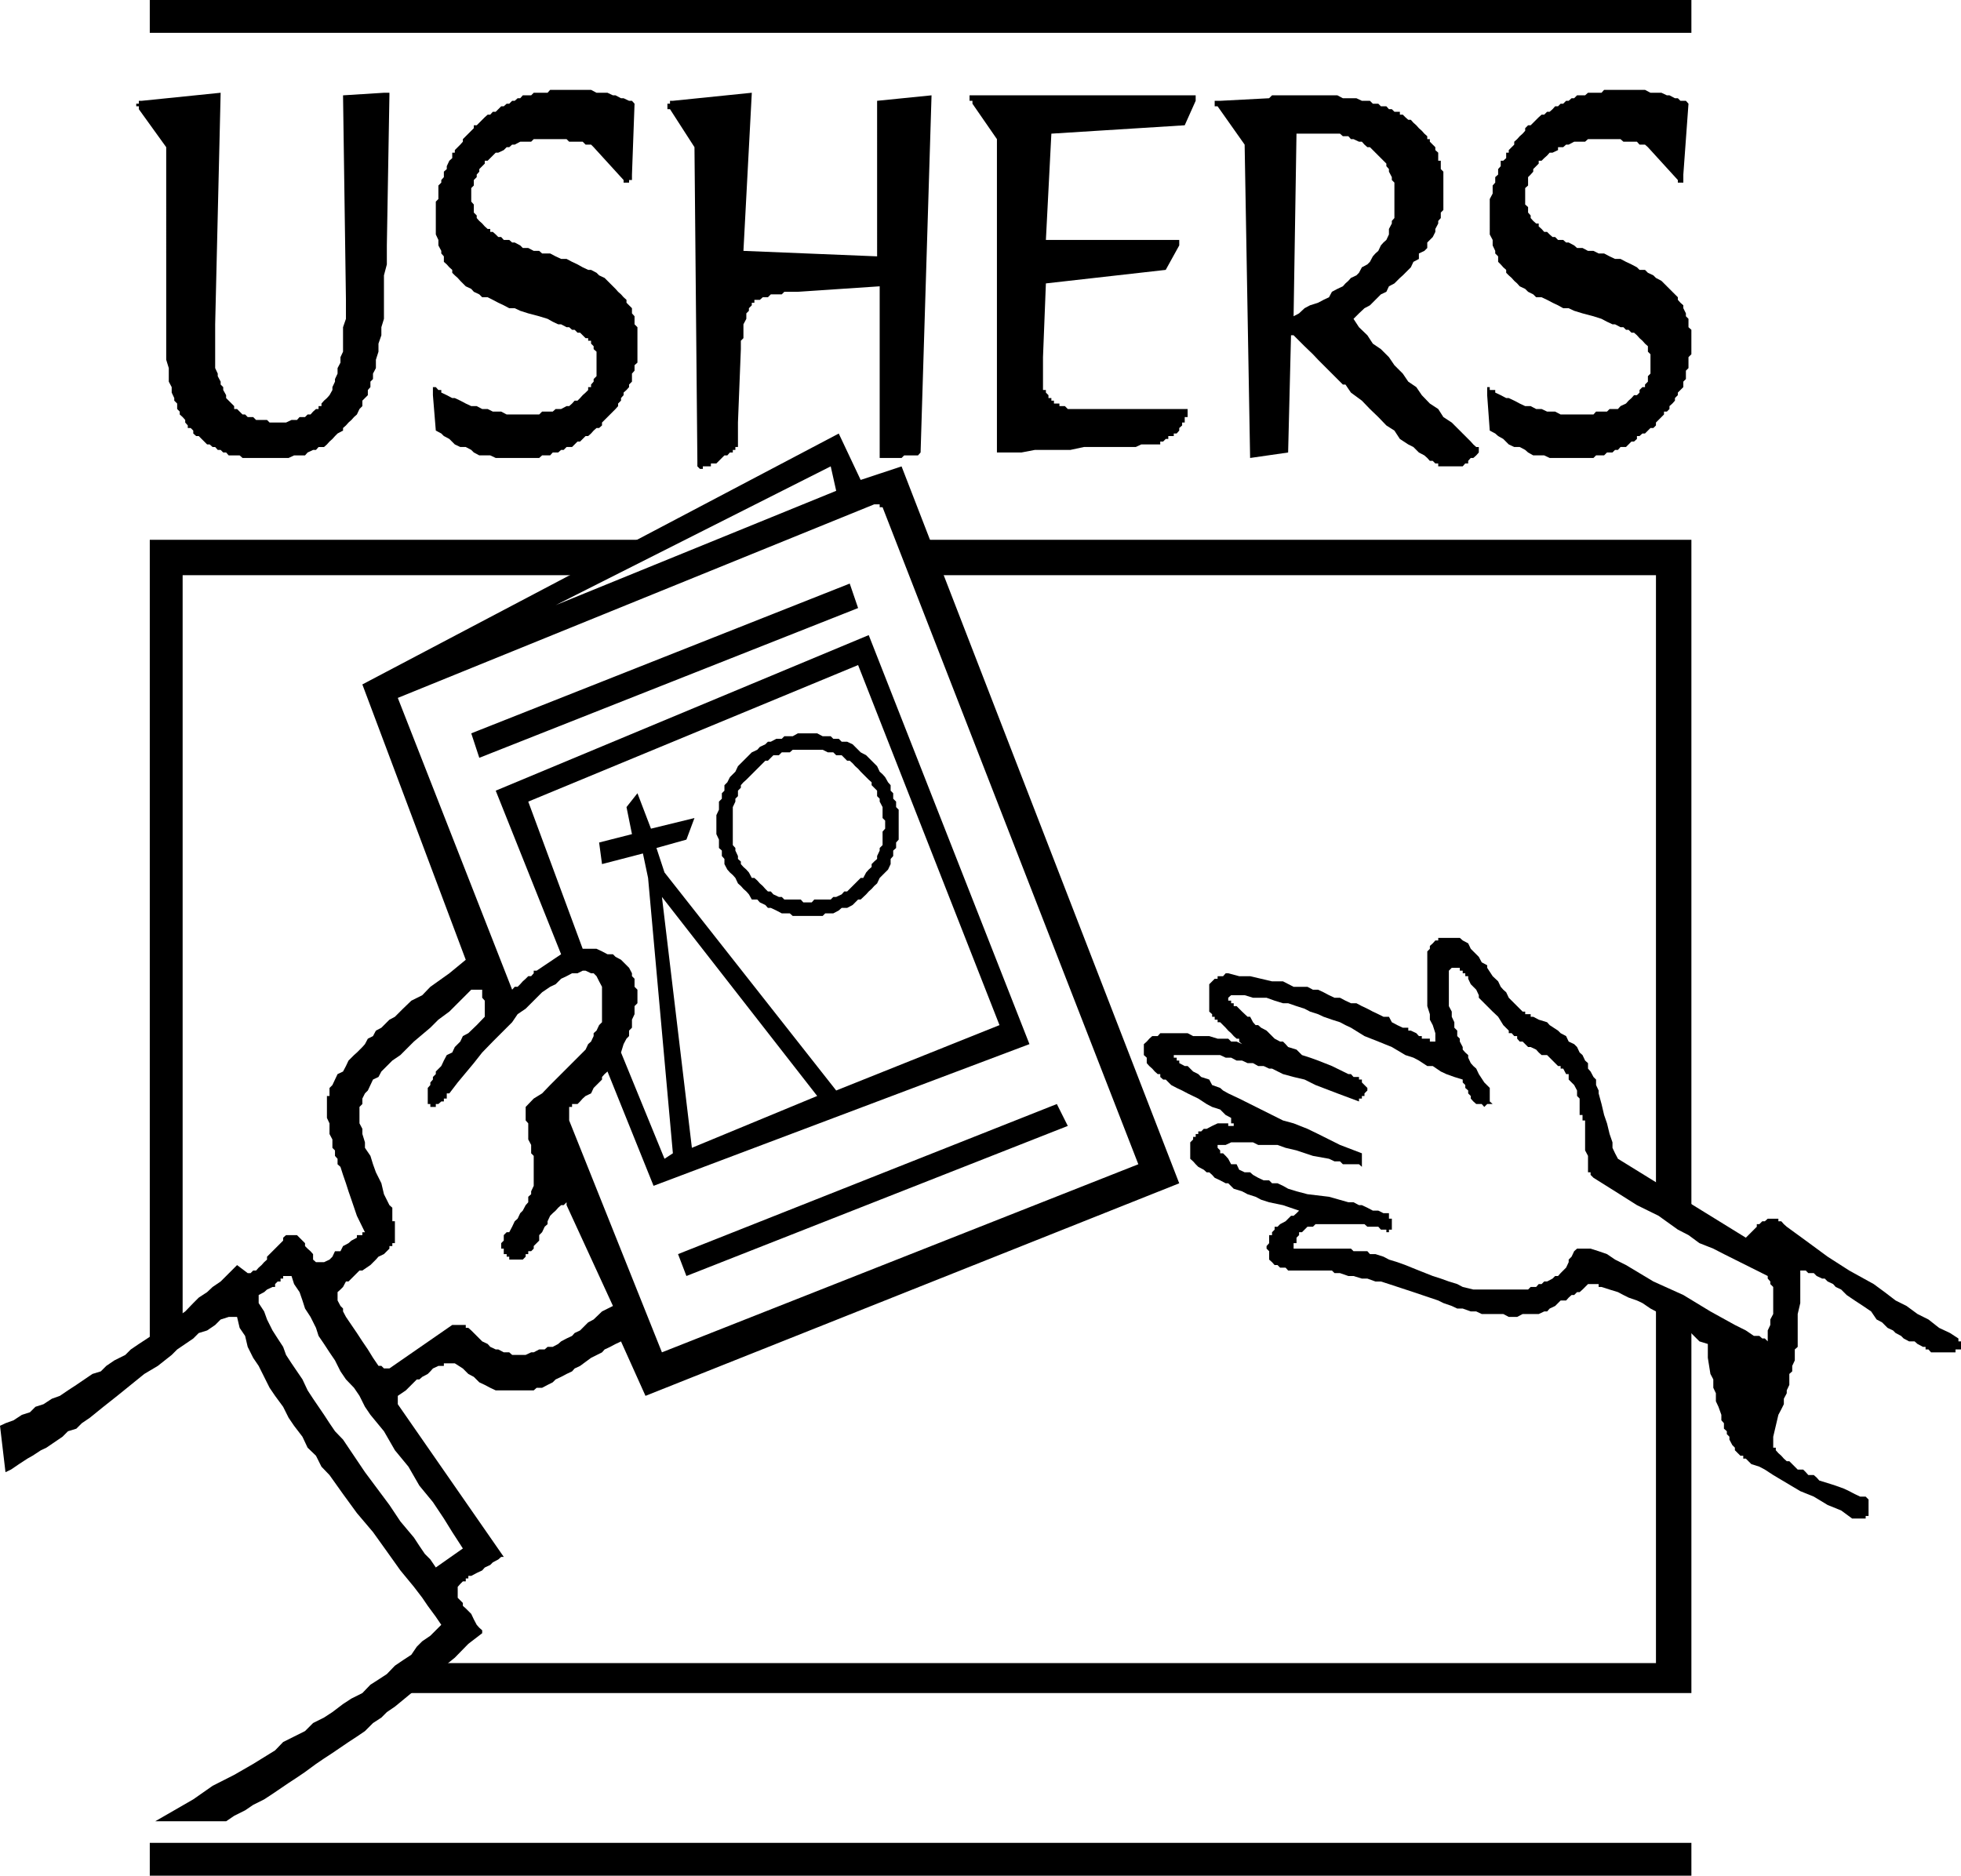
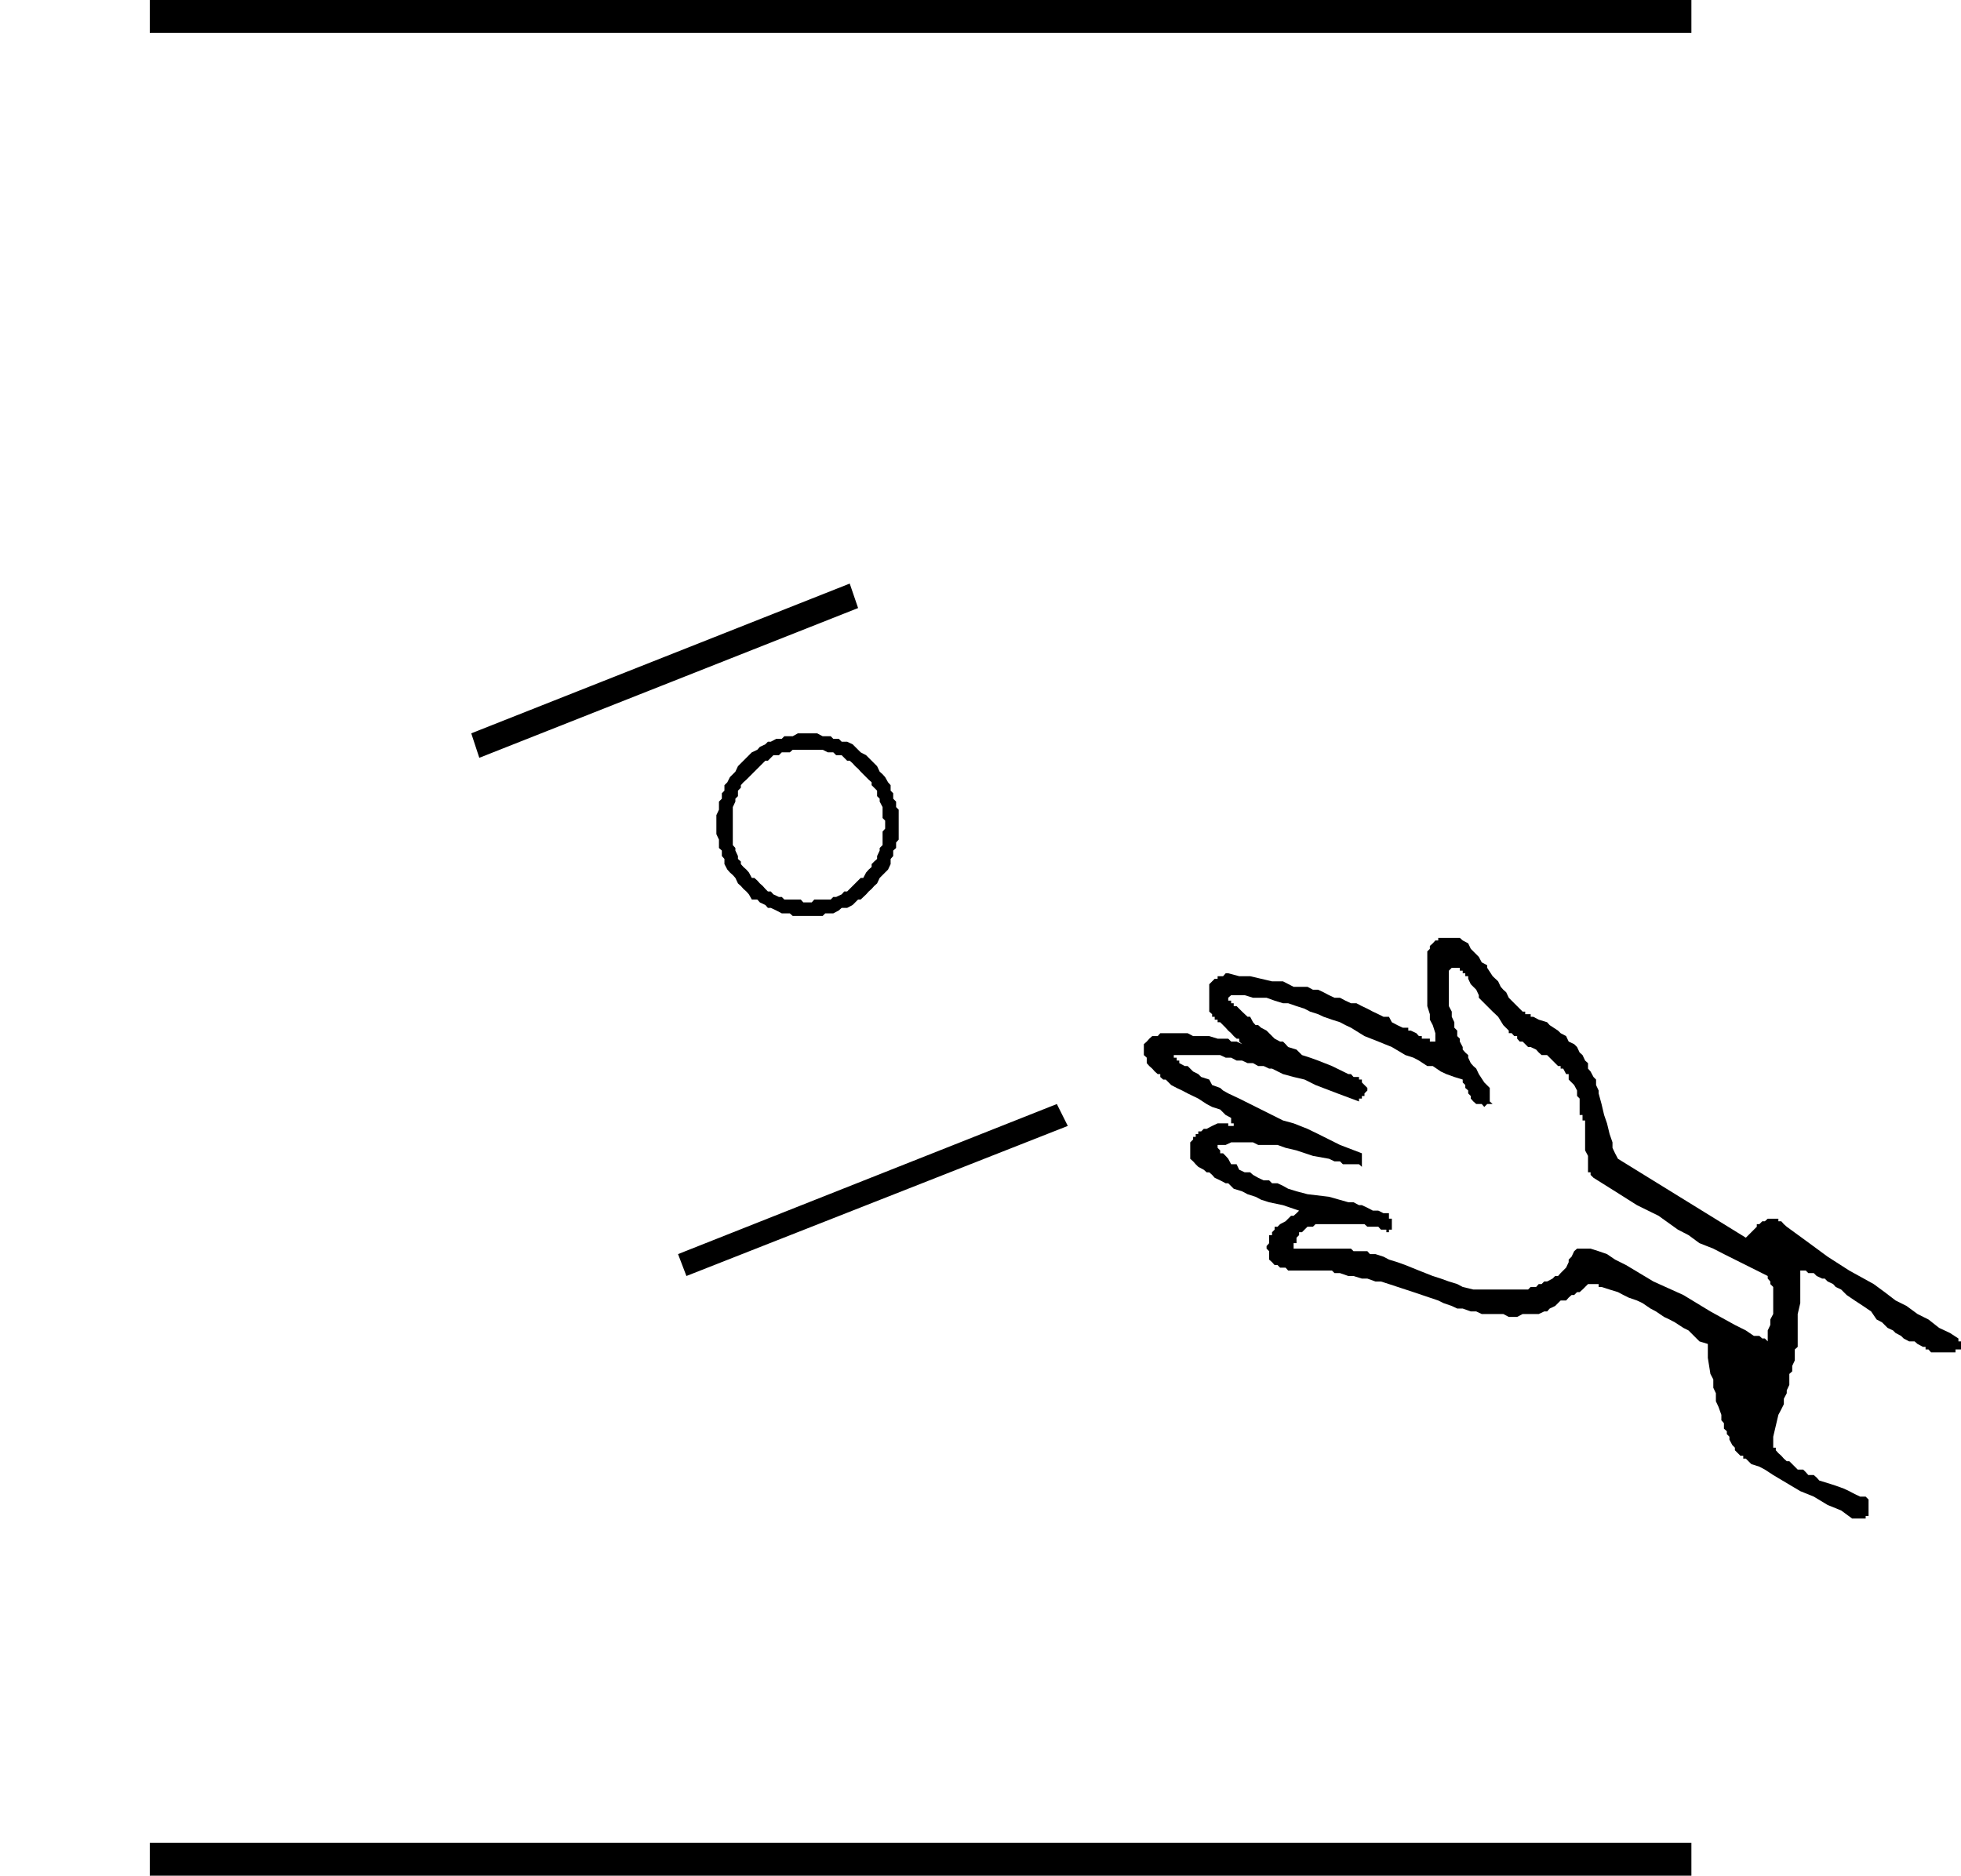
<svg xmlns="http://www.w3.org/2000/svg" width="230.098" height="220.12" fill-rule="evenodd" stroke-linecap="round" preserveAspectRatio="none" viewBox="0 0 6088 5824">
  <style>.pen1{stroke:none}.brush1{fill:#000}</style>
-   <path d="m482 5655 59-34 59-34 60-42 67-34 59-34 68-42 25-26 34-17 34-17 25-25 34-17 26-17 33-25 26-17 34-17 25-26 25-16 26-17 25-26 25-17 26-17 17-25 17-17 25-17 17-17 17-17-17-25-25-34-17-25-26-34-42-51-42-59-43-60-50-59-43-59-42-59-25-26-17-34-26-25-16-34-26-34-17-25-17-34-25-34-17-25-17-34-17-34-17-25-17-34-8-34-17-25-8-34h-26l-25 8-17 17-25 17-26 8-17 17-25 17-25 17-17 17-43 34-42 25-42 34-42 34-43 34-42 34-25 17-17 17-26 8-17 17-25 17-25 17-17 8-26 17-16 9-26 17-25 17-17 8-17-144 17-8 25-9 26-17 25-8 17-17 25-8 26-17 25-9 25-17 26-17 25-17 25-17 26-8 17-17 25-17 34-17 17-17 25-17 26-17 25-17 25-16 26-26 17-8 25-17 25-26 17-17 26-17 17-16 25-17 17-17 17-17 17-17 33 25h9l8-8h9l8-9 9-8 8-9 9-8v-9l17-17 16-16 9-9 8-8v-9l9-8h34l8 8 9 9 8 8v9l8 8 9 8 8 9v17l9 8h25l17-8 9-9 8-17h17l8-16 17-9 9-8 17-9v-8h17v-9h8l-25-51-17-50-9-26-8-25-9-26-8-25-9-8v-17l-8-9v-17l-8-8v-26l-9-17v-33l-8-17v-68h8v-25l9-9 8-17 8-17 17-8 9-17 8-17 17-17 9-8 17-17 8-9 9-17 16-8 9-17 17-9 8-8 17-17 17-9 25-25 26-25 34-17 25-26 59-42 51-42-321-855 1479-779 68 144 127-42 862 2226-1657 660-76-169-17 8-17 9-17 8-8 9-34 17-34 25-17 8-8 9-17 8-17 9-17 8-9 9-16 8-17 9h-17l-9 8h-118l-17-8-17-9-17-8-17-17-17-9-17-17-25-16h-34v8h-17l-17 8-8 9-8 8-17 9-9 8h-8l-9 9-25 25-25 17v26l329 474h-8l-9 8-17 9-8 8-17 8-8 9-17 8-17 9h-9v8h-8v9h-9l-8 8-8 9v34l8 8 8 8v9l9 8 17 17 8 17 9 17 8 9 9 8v9l-43 33-42 43-42 34-51 42-42 34-51 42-25 17-17 17-26 17-25 25-25 17-26 17-25 17-25 17-26 17-25 17-34 25-25 17-26 17-25 17-25 17-26 17-34 17-25 17-34 17-25 17H482zm955-847-33-51-26-42-34-51-42-51-34-59-42-51-34-59-42-51-17-25-17-34-17-25-25-26-17-25-17-34-17-25-17-26-17-25-8-25-17-34-17-26-8-25-9-26-17-25-8-25h-26v8h-8v9h-9l-8 8v9h-8l-17 8-9 8-17 9v25l17 26 9 25 17 34 16 25 17 26 9 25 17 26 17 25 17 25 16 34 17 26 17 25 17 25 17 26 17 25 25 26 68 101 76 102 34 51 42 50 17 26 17 25 17 17 17 25 84-59zm-253-567 8 8h17l195-135h42v9h8l9 8 8 8 17 17 9 9 17 8 8 9 17 8h8l17 9h17l9 8h42l17-8h8l17-9h17l9-8h16l17-9 9-8 17-9 17-8 8-9 17-8 17-17 8-8 17-9 26-25 34-17-144-313v-9l-9 9h-8l-9 8-8 9-9 8-8 8-8 17v9l-9 8-8 17-9 9v17l-8 8-9 9v8l-8 8h-9v9h-8v8l-9 9h-42v-9h-8v-8h-9v-17h-8v-17l8-8v-17l9-9h8l9-17 8-17 9-8 8-17 8-8 9-17 8-9v-17l9-8v-9l8-17v-93l-8-8v-26l-9-17v-50l-8-9v-42l25-26 26-16 25-26 25-25 9-9 8-8 17-17 9-9 8-8 17-17 8-8 9-9 8-17 9-8 8-17v-9l9-8 8-17 9-9v-110l-9-17-8-16-9-9h-8l-17-8h-9l-16 8h-17l-17 9-17 8-17 17-17 8-25 17-17 17-17 17-17 17-25 17-17 25-17 17-17 17-26 26-33 34-26 33-50 60-26 34h-8v16h-9v9h-8l-9 8h-8v9h-17v-9h-8v-50l8-9v-8l8-9v-8l9-9v-8l17-17 8-17 9-17 17-8 8-17 17-17 8-17 17-9 26-25 25-26v-50l-8-9v-25h-34l-34 34-34 34-34 25-25 25-51 43-42 42-25 17-17 17-17 17-9 17-17 8-8 17-8 17-9 9-8 16v17l-9 9v51l9 17v16l8 26v17l17 25 8 26 9 25 17 34 8 34 17 34 9 8v42h8v68h-8v9h-9v8l-8 8-9 9-17 8-8 9-17 17-25 17h-9l-8 8-9 9-17 17h-8l-9 17-8 8-9 8v26l9 17 8 8v9l9 17 17 25 17 25 17 26 17 25 16 26 17 25h9zm2350-626-794-2040h-9v-9h-17l-1479 601 355 906 8-9h9l8-8 8-9 9-8 8-8h9l8-9v-8h9l76-51-203-508 1158-483 499 1270-1167 440-143-355-9 8-8 9v8l-9 9-8 8-9 9-8 17-17 8-9 8-8 9-8 8h-17v9h-9v42l288 720 1479-584zm-1471-17 26-17-77-855-16-76-127 33-9-67 102-26-17-84 34-43 42 110 135-33-25 67-93 26 25 76 533 677 507-203-439-1118-1024 424 169 457h43l17 8 17 9h17l8 8 17 9 8 8 9 9 8 8 9 17v9l8 8v25l9 9v42l-9 9v25l-8 17v25l-9 9v17l-8 8-9 17-8 26 135 330zm85-34 389-161-482-618 93 779zm-423-1685 871-355-17-76-854 431z" class="pen1 brush1" />
-   <path d="M1835 1786H567v2345l-102 68V1676h1564l-194 110zm1040 0h2266v1930l110 76V1676H2833l42 110zm2376 2303v1168H1192l144-93h3805V4029l110 60zM516 457l-85-118v-9h-8v-8h8v-9h9l245-25-17 719v136l8 17v8l9 17v9l8 8v9l9 16v9l8 8 9 9 8 8v9h9l8 8 9 9h8l8 8h17l9 9h34l8 8h51l17-8h17l8-9h17l8-8h9l8-9 9-8h8v-9h9v-8l8-9 9-8 8-9 9-16v-9l8-17v-8l8-17v-17l9-17v-17l8-17v-76l9-26v-59l-9-635 127-8h17v8l-8 466v59l-9 34v135l-8 26v25l-9 26v25l-8 25v26l-9 17v17l-8 8v17l-8 9v16l-9 9-8 8v17l-9 9-8 17-9 8-8 9-9 8-8 9-9 8v8l-17 9-8 8-8 9-9 8-8 9-9 8h-17l-8 9h-9l-17 8-8 9h-34l-17 8H753l-9-8h-34l-8-9h-9l-8-8h-9l-8-9h-8l-9-8h-8l-9-9-8-8-9-9h-8l-9-8v-9l-8-8h-9v-8l-8-9v-8l-8-9-9-8v-9l-8-8v-17l-9-9v-8l-8-17v-17l-9-17v-42l-8-26V457zm837 880-9-110v-25h9l8 9h9v8l17 8 17 9h8l17 8 17 9 17 8h17l17 9h17l16 8h26l17 9h101l9-9h33l9-8h17l17-9h8l9-8 8-9h9l8-8 8-9 9-8 8-8v-9h9v-8l8-9v-8l9-9v-76l-9-8v-9l-8-8v-9h-9v-8h-8l-9-9-8-8h-8l-9-9h-8l-9-8h-8l-17-9h-9l-17-8-16-9-26-8-34-9-25-8-17-8h-17l-17-9-17-8-17-9-16-8h-17l-9-9-17-8-8-9-17-8-9-9-8-8-8-9-9-8-8-8v-9l-9-8-8-9-9-8v-17l-8-9v-8l-9-17v-17l-8-17V626l8-8v-42l9-9v-8l8-9v-17l9-8v-9l8-17 9-8v-17h8v-8l9-9 8-8 8-9v-8l9-9 8-8 9-9 8-8v-9h9l8-8 9-9 8-8 9-8h8l8-9h9l8-8 9-9h8l9-8h8l9-9h8l9-8h8l8-9h26l8-8h43l8-9h127l17 9h34l17 8h8l17 9h8l17 8h9l8 9-8 220v17h-9v8h-17v-8l-93-102-8-8h-17l-9-9h-42l-8-8h-102l-8 8h-34l-17 9h-8l-9 8h-8l-9 9-17 8h-8l-9 9-8 8-8 8h-9v9l-8 8-9 9v8l-8 9v8l-9 9v17l-8 8v42l8 9v25l9 9v8l8 9 9 8 8 9 9 8h8v9h8l9 8 8 8h9l8 9h17l9 8h8l17 9 8 8h17l17 9h17l9 8h25l17 9 17 8h17l17 9 17 8 16 9 17 8h9l17 9 8 8 17 8 9 9 8 8 9 9 8 8 8 9 9 8 8 9 9 8v9l8 8 9 9v16l8 9v25l9 9v110l-9 8v17l-8 9v25l-9 9v8l-8 9-9 8v8l-8 9v8l-9 9v8l-8 9-8 8-9 9-8 8-9 9-8 8v9l-9 8h-8l-9 8-8 9-9 8h-8l-9 9-8 8h-8l-9 9-8 8h-17l-9 9h-8l-9 8h-17l-8 9h-25l-9 8h-135l-17-8h-34l-17-9-8-8-17-9h-17l-17-8-17-17-17-9-8-8-17-9zm1505 68-8 9h-43l-8 8h-68V889l-254 17h-42l-8 8h-34l-9 9h-16l-9 8h-17v9h-8v8l-9 9v8l-8 8v17l-9 17v43l-8 8v26l-9 228v76h-8v9h-8v8h-9l-8 9h-9l-8 8-9 9-8 8h-17v9h-25v8h-9l-8-8v-17l-9-974-76-118h-8v-17h8v-9h9l245-25-26 491 415 17V313l169-17-34 1109zm237 0V432l-76-110v-9h-9v-17h702v17l-34 76-414 26-17 330h414v17l-42 76-372 42-9 229v102h9v8l8 8v9h9v8h8v9h17v8h17l9 9h372v25h-9v17h-8v9l-9 8v8l-8 9h-9v8h-17v9h-8l-8 8h-9v9h-59l-17 8h-161l-42 9h-110l-42 8h-76zm1496-8v-9h-8l-9-8-8-9-8-8-9-9-17-17-25-25-26-17-16-25-26-17-25-26-17-25-25-17-17-25-26-26-17-25-25-25-25-17-17-26-26-25-17-26 17-17 17-16 17-9 17-17 17-17 17-8 8-17 17-9 17-17 9-8 17-17 8-8 8-17 17-9v-17l17-8 9-9v-17l8-8 9-9 8-16v-9l9-17v-8l8-9v-17l8-8V533l-8-8v-26h-8v-25l-9-8v-9l-8-8-9-9v-8h-8v-9l-9-8-8-9-9-8-8-9-9-8-8-9h-8l-9-8-8-8h-9v-9h-17l-8-8h-9l-8-9h-17l-8-8h-17l-9-9h-25l-17-8h-42l-17-9h-203l-9 9-152 8h-17v17h9l84 119 17 973 118-17 9-364h8l17 17 17 17 26 25 16 17 26 26 25 25 26 26h8l17 25 34 25 25 26 26 25 25 26 25 16 17 26 26 17 16 8 17 17 17 9 9 8 8 9h9l8 8h9v9h76l8-9h9v-8l8-9h8l9-8 8-9v-8zm-397-534-8 9-9 8-8 9-17 8-17 9-9 17-17 8-17 9-25 8-17 9-17 16-17 9 9-567h135l9 8h17l8 9h8l17 8h9l8 9 9 8h8l9 9 8 8 9 9 8 8 8 8 9 9v8l8 9v8l9 17v9l8 8v110l-8 9v8l-9 17v17l-8 17-9 8-8 9-8 17-9 8-8 9-9 17-8 8-17 9-9 17-8 8-17 8zm431 474-8-110v-25h8v9h17v8l17 8 17 9h8l17 8 17 9 17 8h17l17 9h17l17 8h25l17 9h102l8-9h34l8-8h26l8-9 17-8 8-9 9-8 8-9h9l8-8v-8l9-9h8v-8l9-9v-17l8-8v-60l-8-8v-17l-9-8-8-9-9-8-8-9-9-8h-8l-9-9h-8l-8-8h-9l-17-9h-8l-17-8-17-9-25-8-34-9-26-8-17-8h-17l-16-9-17-8-17-9-17-8h-17l-9-9-16-8-9-9-17-8-8-9-9-8-8-9-9-8-8-8v-9l-9-8-8-9-8-8v-17l-9-9v-8l-8-17v-17l-9-17V618l9-17v-25l8-9v-17l9-8v-17l8-9v-17h8l9-8v-17h8v-8l9-9 8-8v-9l9-8 8-9 9-8 8-9v-8l9-9h8l8-8 9-9 8-8 9-8h8l9-9h8l9-8 8-9h9l8-8h8l9-9h8l9-8h8l9-9h25l9-8h42l8-9h127l17 9h34l17 8h8l17 9h9l8 8h17l8 9-16 220v25h-17v-8l-93-102-9-8h-17l-8-9h-42l-9-8h-101l-9 8h-34l-17 9h-8l-9 8h-16v9l-17 8h-9l-8 9-9 8-8 8h-9v9l-8 8-9 9v8l-8 9-8 8v26l-9 8v51l9 8v17l8 9v8l8 9 9 8h8v9l9 8 8 9h9l8 8 9 8h8l9 9h16l9 8h8l17 9 9 8h17l17 9h17l16 8h17l17 9 17 8h17l17 9 17 8 17 9 8 8h17l9 9 17 8 8 8 17 9 8 8 9 9 8 8 9 9 8 8 9 9v8l8 9 9 8v9l8 16v9l8 8v26l9 8v76l-9 9v34l-8 8v26l-8 8v17l-9 9-8 8v8l-9 9v8l-8 9-9 8v9l-8 8h-9v9l-8 8-9 9-8 8v9l-8 8h-9l-8 8-9 9h-8l-9 8h-8v9l-9 8h-8l-9 9-8 8h-17l-8 9h-9l-8 8h-17l-9 9h-25l-8 8h-136l-17-8h-34l-16-9-9-8-17-9h-17l-17-8-17-17-16-9-9-8-17-9z" class="pen1 brush1" />
  <path d="m5750 4715-34-25-42-17-43-26-42-17-42-25-42-25-26-17-17-9-25-8-17-17h-8v-9h-9l-8-8-9-9v-8l-8-8-9-17v-9l-8-8v-9l-9-8v-17l-8-9v-17l-9-25-8-17v-25l-8-17v-26l-9-17-8-50v-43l-26-8-17-17-17-17-16-8-26-17-17-9-17-8-25-17-17-9-25-17-17-8-26-9-16-8-17-9-26-8-25-8h-9v-9h-33l-9 9-8 8-9 8h-8l-9 9h-8l-9 8-8 9h-17l-8 8-9 9-17 8-8 9h-9l-17 8h-50l-17 9h-26l-17-9h-67l-17-8h-17l-25-9h-17l-17-8-26-9-16-8-77-26-76-25-25-8h-17l-25-9h-17l-26-8h-16l-26-9h-17l-8-8h-136l-8-9h-17l-8-8h-9l-8-9-9-8v-26l-8-8v-8l8-9v-25h9v-9l8-8v-9h9l8-8 17-9 8-8 9-9h8l9-8 8-8-50-17-43-9-25-8-17-9-25-8-17-9-26-8-17-17h-8l-17-9-17-8-8-9-9-8h-8l-9-8-17-9-8-8-8-9-9-8v-51l9-9v-8h8v-9h8v-8h9l8-8h9l17-9 17-8h33v8h17v-8h-8v-17l-17-9-17-17-25-8-17-9-26-17-33-16-17-9-17-8-17-9-17-17h-8l-9-8v-9h-8l-9-8-8-9-9-8-8-9v-17l-9-8v-34l9-8 8-9 9-8h17l8-9h85l17 9h50l26 8h33l9 9h17l17 8-9-8v-9h-8l-9-8-8-9-9-8-8-9-8-8-9-9h-8v-8h-9v-9h-8v-8l-9-8v-85l9-9 8-8h9v-8h17l8-9h8l34 9h34l34 8 34 8h34l33 17h43l17 9h16l17 8 17 9 17 8h17l17 9 17 8h17l17 9 17 8 17 9 17 8 16 8h17l9 17 17 9 17 8h17v9h8l17 8 8 9h9v8h25v9h17v-26l-8-25-9-17v-17l-8-25v-170l8-8v-9l9-8 8-9h9v-8h67l9 8 17 9 8 17 8 8 9 9 8 8 9 17 17 9v8l17 26 17 16 8 17 8 9 9 8 8 17 9 9 8 8 9 9 8 8 9 9h8v8h17v8h8l17 9 26 8 8 9 26 17 8 8 17 9 8 17 17 8 9 9 8 17 9 8 8 17 9 8v17l8 9 9 17 8 8v17l8 17v9l9 33 8 34 9 26 8 33 9 26v17l8 17 9 17 397 245 8-8 9-9 8-8 9-9v-8h8l9-9h8l9-8h33v8h9l8 9 9 8 59 43 68 50 67 43 76 42 34 25 34 26 34 17 34 25 34 17 33 26 34 16 26 17v9h8v25h-17v9h-76l-8-9h-9v-8h-8l-17-9-9-8h-17l-17-9-8-8-17-9-8-8-17-8-9-9-8-8-17-9-17-25-25-17-26-17-25-17-9-9-8-8-17-8-8-9-17-8-9-9h-8l-17-8-9-9h-17l-8-8h-17v101l-8 34v102l-9 8v34l-8 17v17l-9 8v34l-8 17v9l-9 17v17l-8 16-9 17-8 34-8 34v34h8v8l8 9 9 8 8 9 9 8h8l9 9 8 8 9 9h17l8 8 8 9h17l9 8 8 9 26 8 25 8 25 9 17 8 17 9 17 8h17l9 9v51h-9v8h-42zm-787-830 26 9 25 17 34 17 85 51 93 42 84 51 76 42 34 17 25 17h17l9 8h8l9 9v-34l8-17v-17l9-17v-84l-9-9v-8l-8-9v-8l-34-17-34-17-34-17-34-17-33-17-43-17-34-25-33-17-60-43-67-33-68-43-67-42-9-9v-8h-8v-51l-9-17v-93h-8v-17h-9v-51l-8-8v-17l-9-17-8-8-9-9v-17h-8l-9-17h-8v-8h-8l-9-9-8-8-9-9-8-8h-17l-9-8-8-9-17-8h-8l-9-9-8-8h-9l-8-9v-8h-9l-8-9h-9v-8l-17-17-16-26-17-16-17-17-9-9-8-8-9-9v-8l-8-17-9-9-8-8-8-17v-8h-9v-9h-8v-8h-9v-9h-25l-9 9v110l9 17v16l8 17v17l9 9v17l8 8v9l9 17v8l8 9 9 8v8l8 17 8 9 9 8 8 17 17 26 17 17v42l9 8h-17l-9 9-8-9h-17l-9-8-8-9v-8l-8-8v-9l-9-8v-9l-8-8v-9l-26-8-25-9-17-8-25-17h-17l-26-17-17-9-25-8-42-25-42-17-43-17-42-26-17-8-17-9-25-8-26-9-17-8-25-8-17-9-25-8-26-9h-16l-26-8-25-9h-42l-26-8h-42l-9 8v9h9v8h8v9h9l8 8 9 9 17 16h8l9 17 8 9h8l9 8 17 9 8 8 9 9 8 8 17 9h9l8 8 8 9 26 8 17 17 25 8 25 9 43 17 51 25h8l8 9h17v8h9v9l8 8 9 9v8l-9 9v8h-8v8h-9v9l-67-25-68-26-34-17-34-8-33-9-34-17h-9l-17-8h-17l-16-9h-17l-17-8h-17l-17-9h-17l-17-8h-144v8h9v9h8v8l17 9h9l17 17 16 8 9 9 25 8 9 17 25 9 9 8 16 9 34 16 34 17 34 17 34 17 34 17 33 9 43 17 33 16 68 34 68 26v42l-9-8h-50l-9-9h-17l-17-8-50-9-51-17-34-8-25-9h-60l-16-8h-68l-17 8h-25v9l8 8v9h9l8 8 8 9 9 17h17l8 17 17 8h17l9 8 16 9 17 8h17l9 9h17l17 8 16 9 26 8 34 9 67 8 60 17h16l17 9h9l17 8 17 9h17l16 8h17v17h9v34h-9v8h-8v-8h-17l-8-9h-34l-9-8h-152l-8 8h-17l-9 9-8 8h-9v9l-8 8v17h-9v17h178l8 8h43l8 9h17l25 8 17 9 26 8 25 9 42 17 43 17 25 8 25 9 26 8 17 9 33 8h170l8-8h17l8-9h9l8-8h9l17-9 8-8h9l8-9 8-8 9-9 8-17v-8l9-9 8-17 9-8h42l25 8zM1463 2277l1175-465 26 76-1176 465-25-76zm642 1617 1176-466 34 68-1184 466-26-68zm406-1050h-50l-9-8h-25l-17-9-17-8h-9l-8-9-17-8-8-9h-17l-9-16-8-9-9-8-8-9-9-8-8-17-8-9-9-8-8-9-9-17v-16l-8-9v-17l-9-8v-26l-8-17v-59l8-17v-25l9-9v-17l8-8v-17l9-9 8-16 9-9 8-8 8-17 9-9 8-8 9-9 8-8 9-9 17-8 8-9 17-8 8-8h9l17-9h17l8-8h26l16-9h60l17 9h25l8 8h17l9 9h17l17 8 8 8 9 9 8 8 17 9 8 8 9 9 8 8 9 9 8 17 9 8 8 9 9 16 8 9v17l8 8v17l9 9v17l8 8v93l-8 9v17l-9 8v17l-8 9v16l-8 17-9 9-8 8-9 9-8 17-9 8-8 9-9 8-8 9-17 16h-8l-9 9-8 8-17 9h-17l-9 8-17 9h-25l-8 8h-43zm9-42 8-9h51l8-8h9l17-8 8-9h9l8-8 9-9 8-8 9-9 8-8h8l9-17 8-9 9-8v-9l8-8 9-8v-9l8-17v-8l9-9v-42l8-9v-25l-8-8v-34l-9-17v-9l-8-8v-17l-9-9-8-8v-9l-9-8-8-8-9-9-8-8-8-9-9-8-8-9-9-8h-8l-9-9-8-8h-17l-9-9h-17l-16-8h-93l-9 8h-25l-9 9h-17l-8 8-9 9h-8l-8 8-9 9-8 8-9 9-8 8-9 9-8 8-9 8-8 9v8l-9 9v17l-8 8v9l-8 17v118l8 9v8l8 17v9l9 8v8l8 9 9 8 8 9 9 17h8l9 8 8 9 9 8 8 9 8 8h9l8 9 17 8h9l8 8h51l8 9h26zM465 0h4786v102H465V0zm0 5722h4786v102H465v-102z" class="pen1 brush1" />
</svg>